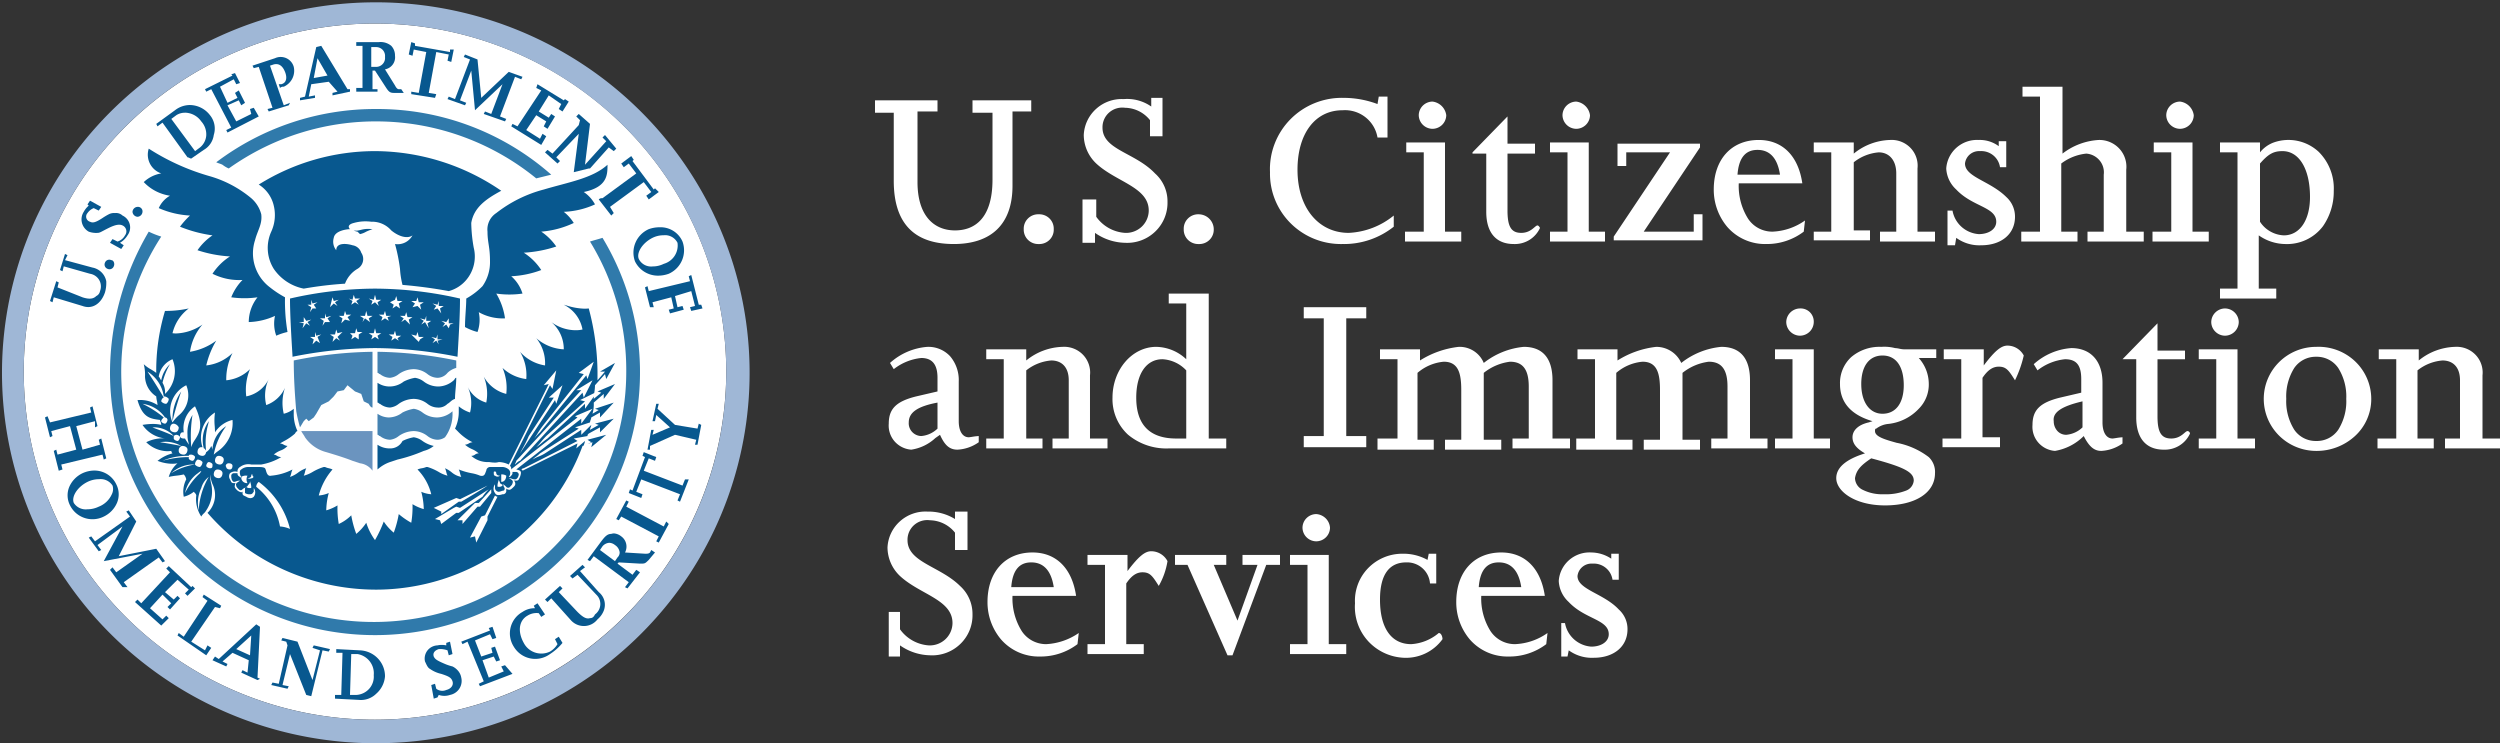
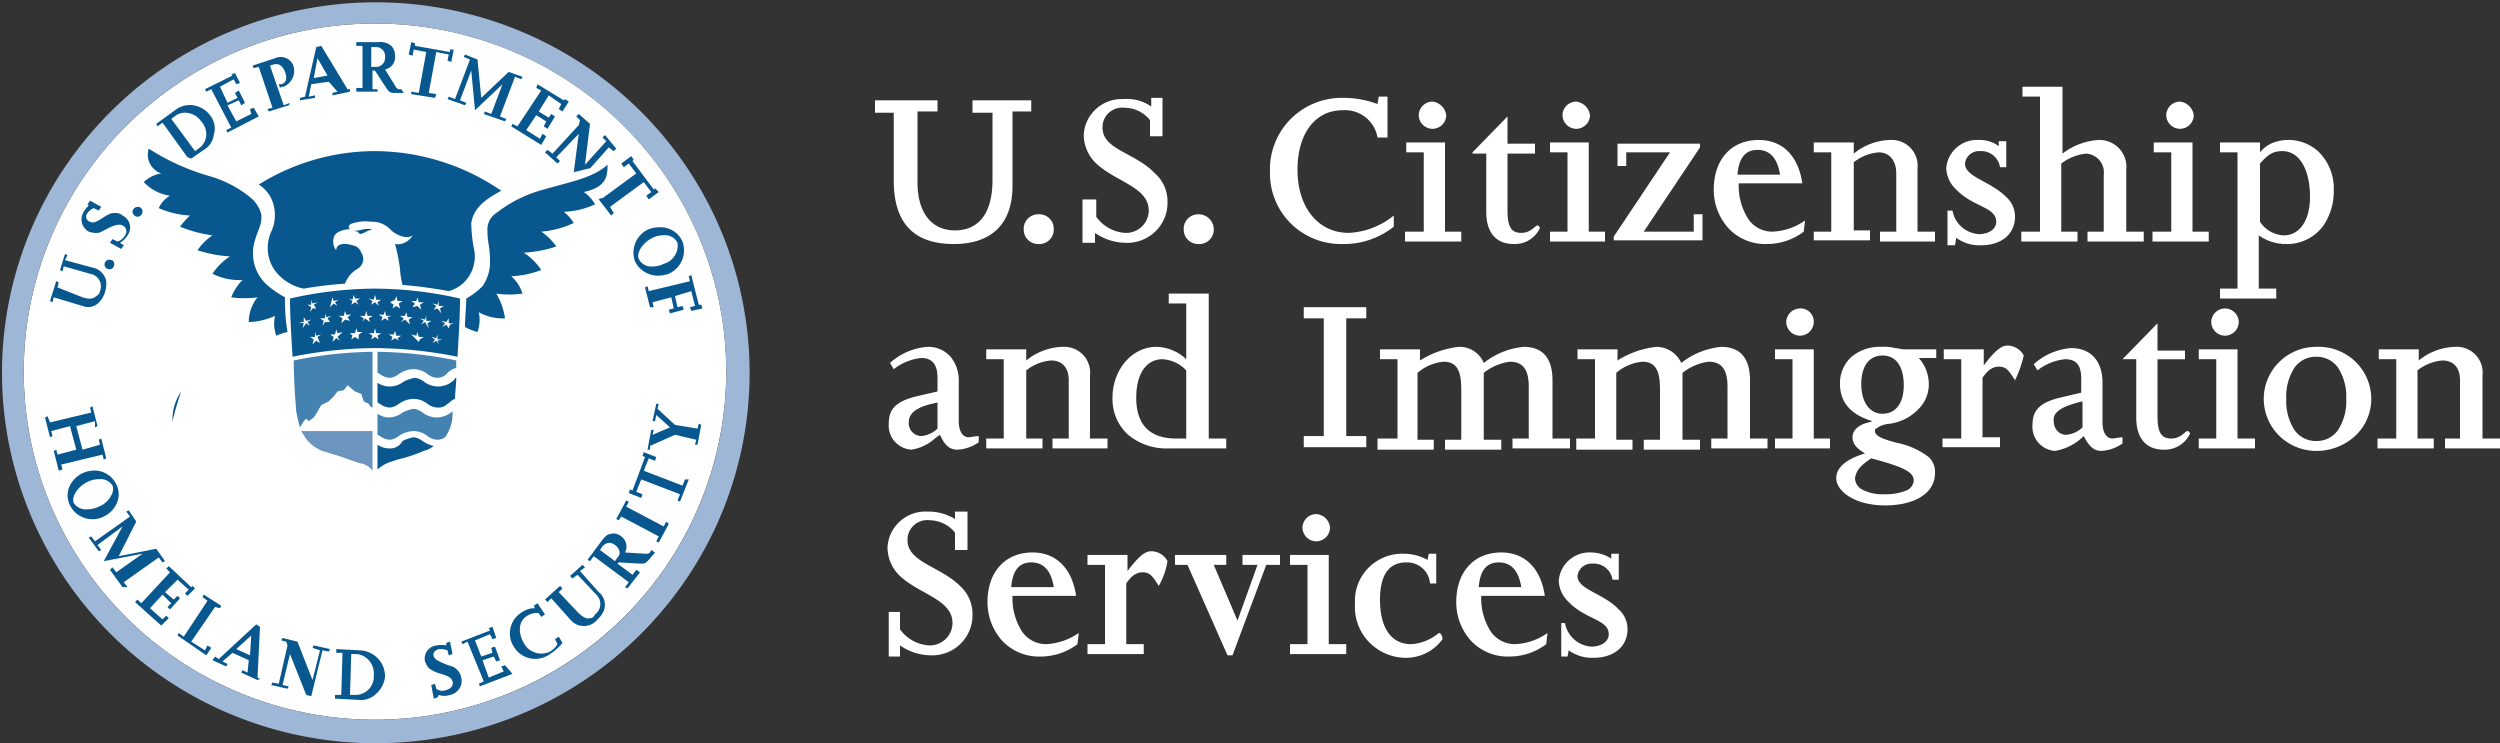
<svg xmlns="http://www.w3.org/2000/svg" width="185" height="55" fill="none">
  <rect width="100%" height="100%" fill="#333333" stroke="none" />
  <g clip-path="url(#a)">
    <path d="M64.75 7.425h4.625v.825h-1.48v5.225c0 2.475 1.203 3.575 2.775 3.575 1.48 0 2.775-.917 2.775-3.758v-4.95h-1.48v-.917h4.347v.825h-1.387v5.5c0 2.842-1.572 4.308-4.347 4.308-2.59 0-4.44-1.191-4.44-4.675V8.342H64.75v-.917zM77.977 16.958a1.05 1.05 0 0 1-.312.791 1.07 1.07 0 0 1-.798.31 1.078 1.078 0 0 1-.797-.31 1.058 1.058 0 0 1-.313-.79 1.051 1.051 0 0 1 .313-.791 1.07 1.07 0 0 1 .797-.31 1.077 1.077 0 0 1 .798.31 1.058 1.058 0 0 1 .312.79zM80.198 14.758h.925v1.284c.242.342.56.627.927.834.368.206.778.328 1.2.357a1.694 1.694 0 0 0 1.233-.454 1.666 1.666 0 0 0 .524-1.196c0-1.741-2.404-2.108-3.885-3.483a2.928 2.928 0 0 1-.924-2.108 2.768 2.768 0 0 1 .921-1.94 2.82 2.82 0 0 1 2.038-.719 3.11 3.11 0 0 1 2.035.55v-.641h.833v2.841H85.1V8.892a2.41 2.41 0 0 0-1.85-.917 1.475 1.475 0 0 0-1.174.352 1.448 1.448 0 0 0-.491 1.115c0 1.65 2.405 1.833 3.885 3.391a2.764 2.764 0 0 1 .925 2.108 2.94 2.94 0 0 1-.906 2.193 2.99 2.99 0 0 1-2.239.833 4.011 4.011 0 0 1-2.22-.734v.734h-.925v-3.209h.093zM89.817 16.958a1.05 1.05 0 0 1-.312.791 1.068 1.068 0 0 1-.797.31 1.078 1.078 0 0 1-.798-.31 1.058 1.058 0 0 1-.313-.79 1.051 1.051 0 0 1 .313-.791 1.07 1.07 0 0 1 .797-.31c.294.004.574.121.781.327.207.205.326.483.33.773zM70.855 33.275c-.577 0-.94-.308-1.295-1.1l-.34.238a3.35 3.35 0 0 1-1.787.862 1.813 1.813 0 0 1-1.238-.618 1.78 1.78 0 0 1-.427-1.307c0-1.1.555-1.65 2.034-2.017l1.573-.366v-1.009c0-.987-.393-1.466-1.203-1.466a3.945 3.945 0 0 0-2.034.825l-.278-.459a4.645 4.645 0 0 1 2.775-1.191 2.196 2.196 0 0 1 1.676.698c.439.523.666 1.189.636 1.868v2.934c0 .733.284 1.191.74 1.191.038 0 .141-.015.26-.034.159-.028.32-.047.48-.057v.458c-.46.329-1.006.52-1.572.55zm-1.48-3.483c-1.47.275-2.127.726-2.127 1.466a.936.936 0 0 0 .245.7.954.954 0 0 0 .68.309 1.97 1.97 0 0 0 1.202-.55v-1.925zM72.982 32.45h1.295v-5.867h-1.295v-.733h2.96v.825a4.436 4.436 0 0 1 2.683-1.008 1.937 1.937 0 0 1 1.514.583c.194.201.34.442.43.706.09.263.122.543.09.819v4.675h1.296v.733h-4.07v-.733h1.202v-4.308c0-1.009-.555-1.467-1.295-1.467a3.41 3.41 0 0 0-1.85.733v5.042h1.203v.733h-4.163v-.733zM90.742 33.183h-4.255a4.429 4.429 0 0 1-3.018-1.02 3.573 3.573 0 0 1-1.144-2.738c0-2.072 1.452-3.758 3.237-3.758.83.018 1.623.345 2.22.916v-4.125h-1.295v-.733h2.96V32.45h1.295v.733zm-4.717-6.6c-1.203 0-1.943 1.09-1.943 2.842 0 2.008.997 3.025 2.96 3.025h.74v-5.042a2.6 2.6 0 0 0-1.757-.825zM96.478 32.267h1.48v-8.709h-1.48v-.825h4.625v.825h-1.48v8.709h1.48v.825h-4.625v-.825zM102.12 32.45h1.295v-5.867h-1.295v-.733h2.96v.825a6.77 6.77 0 0 1 2.868-1.008 1.94 1.94 0 0 1 1.113.308c.331.213.588.521.737.883a5.64 5.64 0 0 1 2.96-1.191c1.387 0 2.127.825 2.127 2.475v4.308h1.295v.733h-4.255v-.733h1.203V28.6c0-1.283-.463-1.833-1.388-1.833a3.885 3.885 0 0 0-1.942.825v4.95h1.295v.733h-4.163v-.733h1.203v-3.667c0-1.192-.185-2.108-1.295-2.108a3.439 3.439 0 0 0-1.943.825v4.95h1.203v.733h-4.163v-.825h.185zM116.735 32.45h1.295v-5.867h-1.295v-.733h2.96v.825a6.77 6.77 0 0 1 2.868-1.008c.391 0 .774.112 1.103.324.328.211.588.513.747.867a5.64 5.64 0 0 1 2.96-1.191c1.387 0 2.127.825 2.127 2.475v4.308h1.295v.733h-4.162v-.733h1.202V28.6c0-1.283-.462-1.833-1.387-1.833a3.889 3.889 0 0 0-1.943.825v4.95h1.295v.733h-4.162v-.733h1.202v-3.667c0-1.192-.185-2.108-1.295-2.108a3.436 3.436 0 0 0-1.942.825v4.95h1.202v.733h-4.162v-.825h.092zM135.42 33.183h-4.07v-.733h1.295v-5.867h-1.295v-.733h2.868v6.6h1.202v.733zm-2.22-8.341a1.034 1.034 0 0 1-.715-.3 1.015 1.015 0 0 1-.302-.709c.003-.266.112-.52.302-.709.19-.188.446-.296.715-.299a.983.983 0 0 1 .734.281.975.975 0 0 1 .284.727 1.02 1.02 0 0 1-.302.71c-.19.188-.447.295-.716.299zM139.49 37.4c-2.228 0-3.607-1.047-3.607-2.017 0-.78.716-1.396 2.127-1.833-.64-.367-.925-.733-.925-1.192 0-.522.45-.934 1.203-1.1l.277-.091c-1.596-.466-2.405-1.392-2.405-2.75a2.609 2.609 0 0 1 .833-1.994c.617-.52 1.41-.79 2.22-.756.342-.025.685.006 1.017.091.109.006.218.021.324.046.106.025.215.04.324.046h2.405v.642h-1.295c.456.505.718 1.155.74 1.833a2.545 2.545 0 0 1-.74 1.925 3.621 3.621 0 0 1-2.22 1.117 1.76 1.76 0 0 0-.925.35c-.093 0-.093.091-.093.183 0 .417.74.626 1.602.868a5.674 5.674 0 0 1 2.376 1.057 1.51 1.51 0 0 1 .462 1.192c0 1.447-1.452 2.383-3.7 2.383zm-1.017-3.483c-.804.531-1.11.9-1.203 1.466a.987.987 0 0 0 .579.867 3.228 3.228 0 0 0 1.549.325 4.157 4.157 0 0 0 1.665-.275.87.87 0 0 0 .555-.733c0-.63-.706-1-3.145-1.65zm.832-7.609c-.985 0-1.572.789-1.572 2.109 0 1.336.617 2.2 1.572 2.2.985 0 1.573-.789 1.573-2.109 0-1.398-.574-2.2-1.573-2.2zM143.838 32.45h1.295v-5.867h-1.295v-.733h2.96v1.192c.832-1.1 1.295-1.467 1.757-1.467a1.368 1.368 0 0 1 1.203.733 8.475 8.475 0 0 1-.648 1.834c-.462-.734-.647-1.009-1.202-1.009-.463 0-.833.275-1.203.825v4.4H148v.734h-4.255v-.642h.093zM155.492 33.367c-.525 0-.901-.32-1.295-1.1a3.935 3.935 0 0 1-2.127 1.1 1.811 1.811 0 0 1-1.238-.619 1.77 1.77 0 0 1-.427-1.306c0-1.1.555-1.65 2.035-2.017l1.572-.367V28.05c0-1.028-.359-1.467-1.202-1.467a3.944 3.944 0 0 0-2.035.825l-.278-.458a4.65 4.65 0 0 1 2.775-1.192c1.448 0 2.313.96 2.313 2.567v2.933c0 .734.284 1.192.74 1.192.038 0 .141-.016.259-.034.159-.028.32-.048.481-.058v.459c-.46.328-1.006.52-1.573.55zm-1.387-3.667c-1.564.367-2.22.817-2.128 1.467-.005.264.09.52.265.72a.877.877 0 0 0 .66.288c.454-.04.879-.234 1.203-.55V29.7zM157.065 26.583l2.59-2.658v2.017h2.035v.641h-2.035V30.8c0 1.192.277 1.65 1.017 1.65.74 0 1.018-.55 1.203-.55a.199.199 0 0 1 .185.183 2.03 2.03 0 0 1-.787.89 2.057 2.057 0 0 1-1.156.302c-1.295 0-2.035-.825-2.035-2.383v-4.309h-1.017zM166.87 33.183h-4.162v-.733h1.295v-5.867h-1.295v-.733h2.867v6.6h1.295v.733zm-2.22-8.341a1.034 1.034 0 0 1-.715-.3 1.011 1.011 0 0 1-.302-.709 1.01 1.01 0 0 1 .302-.709c.19-.188.446-.296.715-.299.269.003.525.11.716.3.19.188.298.442.302.708a1.02 1.02 0 0 1-.302.71 1.038 1.038 0 0 1-.716.299zM171.403 33.367a3.905 3.905 0 0 1-2.748-1.128 3.834 3.834 0 0 1-1.137-2.722c0-1.021.409-2 1.137-2.723a3.905 3.905 0 0 1 2.748-1.127 3.927 3.927 0 0 1 2.865 1.063 3.838 3.838 0 0 1 1.205 2.787 3.707 3.707 0 0 1-1.203 2.75 4.187 4.187 0 0 1-2.867 1.1zm0-6.967a1.93 1.93 0 0 0-1.631.836 3.953 3.953 0 0 0-.589 2.28c-.04.802.166 1.597.59 2.28.179.264.422.479.707.625.285.146.602.219.923.212a1.912 1.912 0 0 0 1.63-.836c.424-.684.63-1.479.59-2.28a3.954 3.954 0 0 0-.591-2.281 1.904 1.904 0 0 0-.707-.624 1.932 1.932 0 0 0-.922-.212zM176.028 32.45h1.295v-5.867h-1.295v-.733h2.96v.825a4.434 4.434 0 0 1 2.682-1.008 1.935 1.935 0 0 1 1.514.583c.194.201.341.442.431.706.09.263.121.543.09.819v4.675H185v.733h-4.07v-.733h1.11v-4.308c0-1.009-.555-1.467-1.295-1.467a3.41 3.41 0 0 0-1.85.733v5.042h1.203v.733h-4.163v-.733h.093zM103.138 16.775a5.918 5.918 0 0 1-3.793 1.283 5.296 5.296 0 0 1-2.07-.374 5.259 5.259 0 0 1-1.757-1.15 5.203 5.203 0 0 1-1.16-1.74 5.165 5.165 0 0 1-.378-2.052 5.23 5.23 0 0 1 .35-2.12 5.268 5.268 0 0 1 1.172-1.806 5.325 5.325 0 0 1 1.803-1.193c.677-.27 1.403-.4 2.133-.381a7.12 7.12 0 0 1 2.497.458l.093-.55h.647v3.025h-.74a2.418 2.418 0 0 0-.9-1.506 2.456 2.456 0 0 0-1.69-.51c-2.035 0-3.33 1.741-3.33 4.4 0 2.841 1.573 4.674 3.793 4.674a5.68 5.68 0 0 0 3.33-1.283v.825zM108.133 17.875h-4.163v-.733h1.388v-5.867h-1.295v-.733h2.867v6.6h1.203v.733zm-2.128-8.342a1.034 1.034 0 0 1-.715-.299 1.015 1.015 0 0 1-.302-.709c.003-.266.112-.52.302-.71.19-.187.446-.295.715-.298a1.168 1.168 0 0 1 1.018 1.008 1.02 1.02 0 0 1-.302.71c-.19.187-.447.295-.716.298zM108.965 11.275l2.59-2.658v2.016h2.035v.734h-2.035v4.216c0 1.192.278 1.65 1.018 1.65s1.017-.55 1.202-.55c.093 0 .185.184.185.184a2.029 2.029 0 0 1-.787.89 2.055 2.055 0 0 1-1.155.301c-1.295 0-2.035-.825-2.035-2.383v-4.308h-1.018v-.092zM118.77 17.875h-4.07v-.733h1.295v-5.867H114.7v-.733h2.868v6.6h1.202v.733zm-2.127-8.342a1.037 1.037 0 0 1-.716-.299 1.02 1.02 0 0 1-.302-.709 1.02 1.02 0 0 1 .302-.71c.19-.187.447-.295.716-.298.258.033.497.15.681.332.184.183.302.42.336.676-.003.266-.112.52-.302.71-.19.187-.447.295-.715.298zM119.695 10.633h6.105v.275l-4.163 6.234h3.7v-1.284h.648v1.925h-6.568v-.275l4.163-6.233h-3.238v1.008h-.647v-1.65zM130.703 18.058a3.709 3.709 0 0 1-2.879-1.26 4.265 4.265 0 0 1-1.006-2.773c0-2.228 1.307-3.667 3.33-3.667 1.752 0 2.926 1.17 3.224 3.209h-4.704a4.548 4.548 0 0 0 .68 2.601c.195.301.464.548.782.718.318.17.674.258 1.035.256a4.46 4.46 0 0 0 2.405-.825l-.092.825a4.512 4.512 0 0 1-2.775.916zm-.648-6.966c-.9 0-1.387.6-1.48 1.833h3.145c-.185-1.216-.748-1.833-1.665-1.833zM134.218 17.142h1.295v-5.867h-1.295v-.733h2.96v.825a4.435 4.435 0 0 1 2.682-1.009 1.937 1.937 0 0 1 1.514.584 1.899 1.899 0 0 1 .521 1.525v4.675h1.295v.733h-4.07v-.733h1.203v-4.309c0-1.008-.555-1.558-1.295-1.558a3.409 3.409 0 0 0-1.85.733v5.042h1.202v.733h-4.162v-.641zM144.115 15.583h.37c.081.464.317.887.669 1.203.352.315.8.505 1.273.539.74 0 1.295-.367 1.295-.917 0-1.1-1.757-1.1-2.96-2.383a2.256 2.256 0 0 1-.74-1.558c.04-.595.315-1.15.765-1.545a2.296 2.296 0 0 1 1.64-.564 2.343 2.343 0 0 1 1.48.459v-.367h.555v1.925H148a1.39 1.39 0 0 0-.504-.883 1.412 1.412 0 0 0-.976-.309 1.05 1.05 0 0 0-.742.237c-.206.17-.339.415-.368.68 0 1.008 1.85 1.283 3.052 2.475a1.951 1.951 0 0 1 .648 1.467c0 1.283-1.018 2.108-2.498 2.108a2.903 2.903 0 0 1-1.85-.55l-.092.55h-.555v-2.567zM149.665 17.142h1.295V7.15h-1.295v-.733h2.96v4.95c.77-.6 1.706-.951 2.682-1.009a2.012 2.012 0 0 1 1.523.641 1.969 1.969 0 0 1 .512 1.56v4.583h1.295v.733h-4.162v-.733h1.202v-4.217a1.372 1.372 0 0 0-.309-1.055 1.406 1.406 0 0 0-.986-.503 3.69 3.69 0 0 0-1.849.733v5.042h1.202v.733h-4.162v-.733h.092zM163.448 17.875h-4.163v-.733h1.388v-5.867h-1.295v-.733h2.867v6.6h1.203v.733zm-2.128-8.342a1.034 1.034 0 0 1-.715-.299 1.015 1.015 0 0 1-.302-.709c.003-.266.112-.52.302-.71.19-.187.446-.295.715-.298a1.168 1.168 0 0 1 1.018 1.008 1.02 1.02 0 0 1-.302.71c-.19.187-.447.295-.716.298zM168.443 22.092h-4.163v-.734h1.295V11.275h-1.295v-.733h2.96v.733a2.337 2.337 0 0 1 1.018-.733 3.283 3.283 0 0 1 3.33.698 3.815 3.815 0 0 1 1.11 2.877 4.498 4.498 0 0 1-.798 2.623c-.324.43-.75.775-1.24 1.005a3.345 3.345 0 0 1-1.57.313 3.473 3.473 0 0 1-1.942-.641v3.941h1.295v.734zm.462-10.909c-.664 0-1.038.206-1.665.917v4.308c.19.295.449.541.755.716.306.176.65.276 1.003.293 1.18 0 1.942-1.116 1.942-2.842 0-2.06-.798-3.392-2.035-3.392zM65.767 45.283h.833v1.284a2.862 2.862 0 0 0 2.128 1.192 1.692 1.692 0 0 0 1.232-.455 1.666 1.666 0 0 0 .525-1.196c0-1.741-2.405-2.108-3.885-3.483a2.93 2.93 0 0 1-.925-2.108 2.77 2.77 0 0 1 .922-1.94 2.822 2.822 0 0 1 2.038-.719 3.756 3.756 0 0 1 2.035.55v-.55h.925V40.7h-.925v-1.283a2.43 2.43 0 0 0-1.85-.917 1.477 1.477 0 0 0-1.174.352 1.451 1.451 0 0 0-.49 1.115c0 1.65 2.404 1.925 3.884 3.391a2.786 2.786 0 0 1 .925 2.109 2.94 2.94 0 0 1-.906 2.192 2.991 2.991 0 0 1-2.239.833 4.012 4.012 0 0 1-2.22-.734v.825h-.832v-3.3zM76.96 48.583a3.711 3.711 0 0 1-2.879-1.26 4.264 4.264 0 0 1-1.006-2.773c0-2.227 1.307-3.667 3.33-3.667 1.752 0 2.927 1.17 3.225 3.209h-4.705c-.04.915.196 1.82.68 2.601.195.301.465.548.782.718.318.17.674.258 1.035.256a4.666 4.666 0 0 0 2.406-.825l-.093.825a4.51 4.51 0 0 1-2.775.916zm-.647-6.966c-.9 0-1.388.6-1.48 1.833h3.145c-.185-1.216-.749-1.833-1.665-1.833zM80.475 47.667h1.295V41.8h-1.295v-.733h2.96v1.191c.833-1.1 1.295-1.466 1.758-1.466a1.368 1.368 0 0 1 1.202.733 5.385 5.385 0 0 1-.647 1.833c-.463-.733-.648-1.008-1.203-1.008-.462 0-.832.275-1.202.825v4.492h1.295v.733h-4.163v-.733zM87.043 41.067h3.7v.733h-.925l1.757 4.125 1.48-4.125h-1.11v-.733h2.775v.733h-1.018l-2.497 6.692h-.37l-2.96-6.692h-.925v-.733h.093zM95.46 47.667h1.295V41.8H95.46v-.733h2.868v6.6h1.294v.733H95.46v-.733zM106.375 43.175h-.555a1.679 1.679 0 0 0-.562-1.13 1.711 1.711 0 0 0-1.196-.428c-1.202 0-1.942.825-1.942 2.75 0 2.108.832 3.3 2.312 3.3a3.478 3.478 0 0 0 2.035-.825c.185 0 .278.275.278.458-.324.448-.756.81-1.257 1.05a3.358 3.358 0 0 1-1.611.325 3.816 3.816 0 0 1-2.663-1.261 3.754 3.754 0 0 1-.944-2.772 3.46 3.46 0 0 1 .958-2.586 3.524 3.524 0 0 1 2.557-1.08 3.674 3.674 0 0 1 1.85.457l.092-.458h.555v2.2h.093zM111.648 48.583a3.709 3.709 0 0 1-2.879-1.26 4.26 4.26 0 0 1-1.006-2.773c0-2.227 1.307-3.667 3.33-3.667 1.751 0 2.926 1.17 3.224 3.209h-4.704a4.555 4.555 0 0 0 .679 2.601 2.16 2.16 0 0 0 1.818.974 4.46 4.46 0 0 0 2.405-.825l-.092.825a4.512 4.512 0 0 1-2.775.916zm-.74-6.966c-.901 0-1.388.6-1.48 1.833h3.145c-.185-1.216-.749-1.833-1.665-1.833zM115.44 46.108h.37c.081.464.317.887.669 1.203.352.315.8.505 1.274.539.74 0 1.295-.367 1.295-.917 0-1.1-1.758-1.1-2.96-2.383a2.248 2.248 0 0 1-.74-1.558c.039-.595.314-1.15.765-1.545a2.293 2.293 0 0 1 1.64-.564 2.714 2.714 0 0 1 1.48.459v-.367h.555V42.9h-.463a1.386 1.386 0 0 0-.504-.883 1.41 1.41 0 0 0-.976-.309 1.047 1.047 0 0 0-.741.237c-.207.17-.339.415-.369.68 0 1.008 1.943 1.283 3.053 2.475.206.185.37.412.482.664.112.253.168.527.165.803 0 1.283-1.017 2.108-2.497 2.108a2.901 2.901 0 0 1-1.85-.55l-.093.458h-.462v-2.475h-.093zM98.42 39.05c-.002.267-.11.522-.3.71-.191.189-.448.296-.718.298a1.031 1.031 0 0 1-.716-.298 1.013 1.013 0 0 1-.301-.71c.002-.267.11-.522.3-.71.191-.189.448-.296.718-.298.263.017.512.13.7.315.186.185.3.431.317.693zM27.75 53.258c-5.14 0-10.166-1.51-14.44-4.34a25.81 25.81 0 0 1-9.574-11.56 25.543 25.543 0 0 1-1.479-14.883A25.687 25.687 0 0 1 9.371 9.286a26.066 26.066 0 0 1 13.308-7.05 26.212 26.212 0 0 1 15.018 1.466 25.942 25.942 0 0 1 11.665 9.488 25.593 25.593 0 0 1 4.38 14.31 25.664 25.664 0 0 1-7.62 18.207 26.136 26.136 0 0 1-18.372 7.551z" fill="#fff" />
-     <path d="M44.585 17.6c-.278.092-.648.183-.925.275a18.188 18.188 0 0 1 2.683 9.625 18.381 18.381 0 0 1-1.972 8.29 18.558 18.558 0 0 1-5.508 6.537 18.772 18.772 0 0 1-7.878 3.403 18.848 18.848 0 0 1-8.581-.45 18.728 18.728 0 0 1-7.47-4.21 18.506 18.506 0 0 1-4.78-7.08 18.361 18.361 0 0 1 1.778-16.482 6.412 6.412 0 0 1-.925-.366A20.728 20.728 0 0 0 8.14 27.5a19.289 19.289 0 0 0 2.013 8.642 19.47 19.47 0 0 0 5.677 6.855 19.695 19.695 0 0 0 8.16 3.642c2.968.574 6.029.46 8.944-.331a19.665 19.665 0 0 0 7.864-4.235 19.434 19.434 0 0 0 5.145-7.256A19.273 19.273 0 0 0 44.586 17.6zM16.927 12.467a18.768 18.768 0 0 1 11.504-3.474A18.749 18.749 0 0 1 39.682 13.2l1.11-.275a19.467 19.467 0 0 0-12.95-4.858 19.53 19.53 0 0 0-11.84 3.941c.185.092.278.092.463.184.141.111.297.204.462.275z" fill="#307AAB" />
    <path d="M27.75 55a27.804 27.804 0 0 1-18.54-7.12A27.327 27.327 0 0 1 .28 30.275 27.234 27.234 0 0 1 5.57 11.282 27.691 27.691 0 0 1 22.35.712a27.877 27.877 0 0 1 19.6 3.313 27.456 27.456 0 0 1 12.294 15.487 27.187 27.187 0 0 1-1.363 19.657 27.553 27.553 0 0 1-14.317 13.674A27.876 27.876 0 0 1 27.75 55zm0-53.258a26.16 26.16 0 0 0-14.44 4.34 25.81 25.81 0 0 0-9.574 11.56 25.543 25.543 0 0 0-1.479 14.883 25.688 25.688 0 0 0 7.114 13.189 26.067 26.067 0 0 0 13.308 7.05 26.212 26.212 0 0 0 15.018-1.466 25.944 25.944 0 0 0 11.665-9.487 25.594 25.594 0 0 0 4.38-14.311 25.67 25.67 0 0 0-7.621-18.205 26.142 26.142 0 0 0-18.37-7.553z" fill="#9FB7D6" />
    <path d="M27.565 31.9h-5.273c.093.183.185.275.278.458.374.542.932.933 1.572 1.1.925.275 1.48.459 1.943.642l.555.183a1.341 1.341 0 0 1 .925.55V31.9z" fill="#6B94BF" />
    <path d="m27.288 29.883-.37-.183-.185-.55-.463-.183-.555-.459-.277.367-.463.092-.277.366-.37.367-.555.275-.37.642-.185.275-.37.275-.185-.184-.186.184-.277.458a11.9 11.9 0 0 1-.277-1.192c-.093-1.1-.185-2.383-.185-3.758 1.917-.4 3.868-.614 5.827-.642v4.125c-.093 0-.185-.091-.277-.275zM33.115 27.592c.181-.175.404-.301.648-.367v-.55a30.661 30.661 0 0 0-5.828-.642v1.559c.093 0 .093.091.185.091.21.17.47.267.74.275.238-.027.463-.122.648-.275.324-.23.71-.357 1.11-.366.37.008.728.136 1.017.366.21.17.47.267.74.275a.966.966 0 0 0 .74-.366zM27.935 30.617v1.558c.093 0 .093.092.185.092.21.17.47.266.74.275.238-.027.463-.123.648-.275.324-.23.71-.358 1.11-.367.37.008.728.137 1.017.367.21.17.47.266.74.275a.997.997 0 0 0 .555-.184 2.89 2.89 0 0 0 .555-1.833v-.092a1.776 1.776 0 0 1-1.11.459 1.768 1.768 0 0 1-1.11-.367 1.388 1.388 0 0 0-.647-.275c-.29.05-.57.143-.833.275-.29.23-.647.359-1.017.367a1.5 1.5 0 0 1-.833-.275z" fill="#4482B2" />
    <path d="M26.177 17.05c.086.05.18.08.278.092l.093.091.092.092c.163-.036.32-.098.462-.183.151-.07.305-.131.463-.184-.832-.091-.925.184-1.388.092zM12.765 31.167c.178-.744.394-1.478.647-2.2a3.63 3.63 0 0 0-.647 2.2zM21.09 22a7.719 7.719 0 0 1-1.11-.733 3.166 3.166 0 0 1-1.113-1.567 3.139 3.139 0 0 1 .003-1.917c.185-.733.555-1.191.463-1.925a2.36 2.36 0 0 0-.74-1.191 8.432 8.432 0 0 0-3.145-1.65A16.863 16.863 0 0 1 11.008 11c-.118.365-.087.76.085 1.103.173.343.475.605.84.73a2.46 2.46 0 0 0-1.295.642 3.34 3.34 0 0 0 1.942 1.008c-.37.208-.662.53-.832.917.73.322 1.514.509 2.312.55-.272.252-.52.528-.74.825.77.315 1.58.53 2.405.642a4.199 4.199 0 0 0-1.11 1.1 9.327 9.327 0 0 0 2.405.458c-.519.331-.96.769-1.295 1.283a4.389 4.389 0 0 0 2.22.459A3.845 3.845 0 0 0 17.113 22a6.863 6.863 0 0 0 1.942 0 2.962 2.962 0 0 0-.647 1.833 5.008 5.008 0 0 0 1.942-.458 2.65 2.65 0 0 0 .093 1.467c.267-.12.546-.212.832-.275A13.818 13.818 0 0 1 21.09 22zM44.955 12.192c-1.11 1.008-2.867 1.283-4.717 1.833a9.699 9.699 0 0 0-3.515 1.742 1.45 1.45 0 0 0-.648 1.375c0 .825.185 1.1.185 2.2a3.087 3.087 0 0 1-.555 1.833c-.354.362-.759.67-1.202.917 0 .641-.093 1.375-.093 2.108.291.161.602.285.925.367.169-.471.2-.98.093-1.467.59.333 1.264.492 1.942.458a4.86 4.86 0 0 0-.647-1.833 6.855 6.855 0 0 0 1.942 0 2.81 2.81 0 0 0-.832-1.283 7.273 7.273 0 0 0 2.22-.459 4.304 4.304 0 0 0-1.295-1.283 9.328 9.328 0 0 0 2.405-.458 4.2 4.2 0 0 0-1.11-1.1 6.927 6.927 0 0 0 2.405-.642 3.175 3.175 0 0 0-.74-.825c.8-.03 1.585-.217 2.312-.55a2.61 2.61 0 0 0-.832-.917c1.757-.366 1.757-1.283 1.757-2.016z" fill="#08588F" />
    <path d="M37.093 14.117a16.586 16.586 0 0 0-9.343-2.934 16.241 16.241 0 0 0-8.602 2.475 2.5 2.5 0 0 1 1.11 1.559 2.941 2.941 0 0 1-.185 1.925 2.915 2.915 0 0 0 .184 2.75 3.504 3.504 0 0 0 2.22 1.466 27.82 27.82 0 0 1 3.053-.366c.172-.461.498-.85.925-1.1a.844.844 0 0 0 .4-.536.83.83 0 0 0-.122-.656.803.803 0 0 0-.648-.55c-.277-.092-1.203-.275-1.203.367a.998.998 0 0 1-.184-.917c.092-.55 1.017-.642 1.202-.642-.185-.183-.092-.366.277-.458.421-.119.862-.15 1.296-.092a1.879 1.879 0 0 1 1.48.642c.555.458 1.202.642 1.572.367a1.252 1.252 0 0 1-1.295.642c.168.6.291 1.214.37 1.833.023.402.085.8.185 1.191 1.148.096 2.29.249 3.423.459a2.576 2.576 0 0 0 1.294-.825 2.683 2.683 0 0 0 .555-2.384 11.182 11.182 0 0 1-.184-1.833c.184-1.1 1.017-1.742 2.22-2.383zM33.115 29.883c.185-.091.278-.275.555-.366 0-.459.093-1.009.093-1.559-.093 0-.093.092-.185.184a1.775 1.775 0 0 1-1.11.458 1.768 1.768 0 0 1-1.11-.367 1.388 1.388 0 0 0-.648-.275c-.29.05-.57.143-.832.275-.29.23-.647.36-1.018.367a1.572 1.572 0 0 1-.925-.275v1.467c.093 0 .093.091.185.091.21.17.47.267.74.275.238-.027.463-.122.648-.275.324-.23.71-.357 1.11-.366.37.008.728.136 1.017.366.21.17.47.267.74.275a.917.917 0 0 0 .74-.275zM28.86 33.183a1.572 1.572 0 0 1-.925-.275v1.834c.267-.244.582-.431.925-.55l.555-.184a11.592 11.592 0 0 0 1.943-.641c.27-.066.524-.191.74-.367-.3-.066-.583-.19-.833-.367a1.388 1.388 0 0 0-.647-.275c-.29.05-.57.143-.833.275a1.012 1.012 0 0 1-.925.55z" fill="#08588F" />
    <path d="M21.645 26.4v-.07c-.093-1.508-.185-3.065-.185-4.238a28.585 28.585 0 0 1 6.29-.734c2.118.011 4.227.257 6.29.734 0 1.202-.081 2.566-.167 4.016l-.018.292a31.87 31.87 0 0 0-6.105-.642 31.789 31.789 0 0 0-6.105.642zm10.637-1.192.186.275-.093-.275.37-.091h-.37v-.367l-.093.275-.37-.092.278.184-.185.275.277-.184zm-9.342-.275.277.184-.092.366.277-.275.278.184-.185-.459.277-.183-.37.092-.092-.275v.366h-.37zm7.77.092.277.275.093-.183.278-.184h-.37l-.093-.366-.093.275-.37-.092.278.275zm-6.29-.275.277.183-.092.367.277-.275.278.183-.185-.275.37-.366-.37.091-.093-.275-.092.367h-.37zm4.81.275.277.183-.092-.183.277-.183h-.37l-.092-.367-.093.275h-.37l.278.183-.093.275.278-.183zm-1.48-.092.277.184-.092-.275.277-.184h-.37l-.092-.366-.093.366h-.37l.278.184-.093.275.278-.184zm-1.48 0 .277.184v-.367l.278-.183h-.37l-.092-.275-.093.366h-.37l.185.184-.093.275.278-.184zm6.753-.916.184.275.093-.275.278-.092h-.37v-.367l-.185.275-.37-.091.277.183-.185.275.278-.183zm-1.573-.184.277.459-.092-.367.277-.183h-.37v-.367l-.092.275-.37-.092.278.184-.186.275.278-.184zm-9.342 0 .37.092-.093.367.277-.367.278.183-.185-.275.277-.183-.37.092-.184-.275v.366h-.37zm1.572-.275.277.184-.092.366.185-.275h.37l-.185-.275.277-.183-.37.092-.092-.275v.366h-.37zm6.29.092.37.367-.093-.367.278-.183h-.37l-.093-.367-.092.275h-.37l.277.183-.184.275.277-.183zm-4.902-.275.277.183-.092.367.277-.275.37.092-.185-.275.277-.184h-.37l-.092-.275-.093.367h-.37zm1.942.183.37.275-.092-.275.277-.183h-.37l-.093-.367-.092.367h-.37l.277.183-.092.275.185-.275zm1.48 0 .277.184-.092-.275.277-.092h-.37l-.092-.367-.092.275h-.37l.277.184-.093.275.278-.184zm3.885-.733.278.367-.093-.367.277-.183h-.37v-.367l-.092.275-.37-.092.277.184-.184.275.277-.092zm-9.62-.275.277.183-.092.367.185-.275h.277l-.184-.275.277-.183-.37.091-.093-.275v.367h-.277zm8.14.092.277.275-.092-.367.278-.183h-.37L30.895 22l-.093.275h-.37l.278.183-.185.275.37-.091zm-1.572 0 .277.183-.093-.367.278-.183h-.37l-.092-.367-.093.275-.37.184.277.183-.092.275.277-.183zm-4.81-.275-.093.366.277-.275.278.184-.185-.275.277-.184-.37.092-.092-.275-.093.367zm3.237 0 .277.275-.092-.275.277-.184h-.37l-.092-.366-.093.366-.37-.091.278.183-.093.275.278-.183zm-1.48 0 .277.183-.184-.275.277-.183h-.37l-.093-.275-.092.366-.277-.091.277.183-.093.275.278-.183zM48.712 20.399a1.903 1.903 0 0 1-1.016-.28 1.879 1.879 0 0 1-.706-.777 1.887 1.887 0 0 1 .037-1.39c.189-.442.539-.797.98-.994.256-.092.526-.14.798-.14a1.78 1.78 0 0 1 1.016.266c.304.189.542.465.684.791.165.451.152.948-.037 1.39a1.91 1.91 0 0 1-.98.993c-.249.091-.511.139-.776.14zm.388-2.99c-.283 0-.562.066-.815.191-.73.367-1.202 1.09-1.017 1.558.092.188.242.342.427.442.185.1.397.14.607.116.283 0 .562-.066.816-.192.33-.094.616-.303.803-.59a1.4 1.4 0 0 0 .214-.968 1.025 1.025 0 0 0-1.035-.556zM48.1 22.733l-.37-1.466.185-.092.093.367 3.052-.734-.093-.366.186-.092.555 2.2h.184l.093.275-.832.183-.093-.275.37-.091-.277-1.1-1.203.366.185.825.37-.091.092.275-1.017.275-.093-.275.37-.092-.184-.825-1.388.367.093.366H48.1zM4.995 18.883l-.185.367 2.035.55c.252.048.484.17.665.35.182.18.304.409.353.658.015.279-.017.557-.093.825-.277.825-.925 1.284-1.665 1.009L3.978 22l-.093.367-.185-.092.463-1.467.185.092-.093.367 1.85.733c.555.183.833.092 1.018-.092a.496.496 0 0 0 .277-.366.941.941 0 0 0-.346-1.127.963.963 0 0 0-.394-.157l-1.942-.55-.093.367-.185-.092.37-1.191.185.091zM8.418 19.708a.334.334 0 0 1-.328.217.341.341 0 0 1-.135-.033.339.339 0 0 1-.218-.325.332.332 0 0 1 .033-.134.334.334 0 0 1 .19-.192.34.34 0 0 1 .273.009c.185 0 .277.275.185.458zM9.157 18.15l-.185.275-.832-.458.185-.275.37.183a.945.945 0 0 0 .555-.458.478.478 0 0 0-.185-.734c-.185-.091-.463-.091-1.018.184-.555.275-.647.366-.832.366-.22.015-.44-.016-.648-.091a1.046 1.046 0 0 1-.503-.655 1.031 1.031 0 0 1 .133-.812c.094-.174.22-.33.37-.458l-.092-.092.185-.275.832.458-.185.275-.37-.183a1 1 0 0 0-.462.367.393.393 0 0 0 .185.641c.185.092.37.092.925-.275.149-.1.303-.192.462-.275a.839.839 0 0 1 .463-.091.685.685 0 0 1 .555.183.984.984 0 0 1 .536.646.968.968 0 0 1-.166.82 1.566 1.566 0 0 1-.555.55l.277.184zM10.545 15.675a.393.393 0 0 1-.37.367.4.4 0 0 1-.37-.367.393.393 0 0 1 .37-.367.341.341 0 0 1 .352.221.332.332 0 0 1 .018.146zM19.148 8.617l-2.313 1.191-.092-.183.37-.183-1.48-2.842-.37.183-.093-.183 2.035-1.008-.092-.092.277-.092.37.734-.277.091-.185-.366-1.018.55.555 1.191.74-.366-.185-.367.278-.183.462.916-.277.184-.185-.367-.833.367.648 1.191 1.11-.55-.093-.366.278-.092.37.642zM21.368 7.792l-1.48.458-.093-.183.37-.092-1.017-3.025-.37.092-.093-.184 1.665-.55a1.007 1.007 0 0 1 1.188.262c.094.11.162.24.2.38.066.292.028.597-.106.864-.135.267-.36.48-.634.603a.343.343 0 0 0-.278.091l-.092-.275h.185c.37-.091.462-.458.277-.916-.185-.459-.462-.642-.832-.55l-.278.091 1.018 2.934.462-.184-.092.184zM22.2 7.425v-.183l.37-.092.833-3.667.37-.091L25.715 6.6h.185v.183l-1.295.275v-.183l.37-.092-.647-.733-1.295.183-.185.917.462-.092v.184l-1.11.183zm1.295-3.117-.277 1.467 1.017-.183-.74-1.284zM29.878 6.875h-.74c-.278 0-.376-.1-.556-.367l-.832-1.283h-.185V6.6h.37v.183h-1.572v-.275h.462V3.392h-.462v-.275h1.665a1.243 1.243 0 0 1 .925.275c.185.199.285.462.277.733a.899.899 0 0 1-.167.65.914.914 0 0 1-.573.358l.74 1.192c.093.183.185.275.278.275h.185l.185.275zm-2.405-3.392V4.95h.37a.666.666 0 0 0 .622-.462.65.65 0 0 0 .025-.271.65.65 0 0 0-.38-.673.666.666 0 0 0-.267-.06h-.37zM32.19 7.242l-1.757-.275v-.184l.555.092.555-3.025-.925-.183-.093.458-.277-.092.185-.916.277.091v.184l2.59.458v-.183h.278l-.185.916-.278-.091.093-.459-.925-.183-.555 3.025.555.092-.093.275zM37.37 8.983l-1.572-.55.092-.183.462.183.833-2.2-2.035 1.925-.277-2.933-.833 2.2.462.183-.092.184-1.295-.459.093-.183.462.183L34.78 4.4l-.462-.183.092-.184.925.367.277 2.842 2.035-1.925 1.018.366-.093.184-.462-.184L37 8.617l.462.183-.092.183zM40.053 10.725l-2.22-1.375.092-.183.37.183 1.758-2.658-.37-.184.092-.275 1.943 1.192.092-.092.277.184-.462.733-.278-.183.185-.367-.924-.642-.74 1.192.74.458.184-.275.278.184-.555.916-.278-.183.185-.367-.74-.458-.74 1.1 1.018.642.185-.367.277.183-.37.642zM14.152 11.733a.333.333 0 0 1-.138-.046.332.332 0 0 0-.139-.045l-1.85-2.567-.37.275-.092-.183 1.387-1.009a1.801 1.801 0 0 1 1.11-.386 1.902 1.902 0 0 1 1.48.753 1.558 1.558 0 0 1 .278 1.467 1.492 1.492 0 0 1-.74 1.1l-.925.641zm-.462-3.391a1.16 1.16 0 0 0-.643.183l-.37.275 1.758 2.383.37-.275a1.267 1.267 0 0 0 .457-.872 1.423 1.423 0 0 0-.37-1.053 1.5 1.5 0 0 0-1.207-.645l.005.004zM44.77 9.992l-.185.183.278.275-1.573 1.742.37-3.025-.832-.734-.185.184.277.275-.092.366-1.943 2.109-.37-.275-.185.183.925.825.185-.183-.277-.275L42.828 9.9l-.37 2.842 1.11-.275h.092l1.388-1.559.37.275.185-.183-.833-1.008zM48.47 13.933l-.092.092-1.573-2.108.093-.092-.185-.275-.74.55.185.275.37-.275.555.733-2.498 1.834h-.092a.324.324 0 0 0-.185.091l.925 1.192.185-.183-.278-.459 2.498-1.833.555.733-.37.275.185.275.74-.55-.278-.275zM32.375 51.608l-.277.092-.185-1.008.277-.092.093.367a.727.727 0 0 0 .74.091c.37-.091.555-.366.462-.641-.092-.275-.277-.367-.832-.55a2.329 2.329 0 0 1-.833-.367c-.185-.092-.277-.367-.37-.55a.972.972 0 0 1 .51-1.083.998.998 0 0 1 .415-.109c.213-.046.434-.046.648 0v-.183l.277-.092.185.917-.277.092-.093-.367a1.587 1.587 0 0 0-.647-.092c-.278.092-.463.275-.37.55.092.184.185.275.832.55.18.076.365.137.555.184.14.068.265.161.37.275.146.151.243.343.278.55a1.05 1.05 0 0 1-.44 1.12c-.118.08-.252.135-.393.163-.27.092-.563.092-.832 0l-.093.183zM37.925 49.867l-2.405.916-.092-.183.37-.183-1.203-2.934-.37.184-.092-.184 2.127-.825-.092-.183.277-.092.278.825-.278.092-.185-.367-1.11.459.463 1.191.832-.275-.092-.366.277-.092.37 1.008-.277.092-.185-.367-.833.275.463 1.284 1.11-.459-.185-.366.277-.092.555.642zM41.625 47.575c-.263.321-.575.6-.925.825a1.845 1.845 0 0 1-2.682-.55 1.817 1.817 0 0 1 .647-2.567c.272-.186.595-.282.925-.275l-.092-.183.277-.183.555.825-.277.183-.185-.275a1.252 1.252 0 0 0-.833.183c-.647.367-.74 1.192-.277 2.017.174.338.475.594.839.714.363.12.76.094 1.103-.072.228-.135.42-.324.555-.55l-.185-.367.278-.183.277.458zM43.29 41.983l-.37.275 1.388 1.559a1.197 1.197 0 0 1 .37 1.375c-.1.248-.258.468-.463.641a1.272 1.272 0 0 1-.95.492 1.286 1.286 0 0 1-.992-.4l-1.48-1.65-.278.275-.185-.183 1.11-1.009.185.184-.277.275 1.387 1.466c.37.367.648.55.925.459.185 0 .278-.092.37-.275a.961.961 0 0 0 .392-.712.95.95 0 0 0-.3-.755l-1.387-1.467-.37.275-.185-.183.925-.825.185.183zM49.487 38.775l-.74 1.375-.184-.092.184-.366-2.775-1.467-.184.275-.185-.092.74-1.375.184.092-.184.367 2.774 1.466.186-.366.184.183zM50.968 35.475l-.648 1.65-.185-.092.185-.458-2.867-1.1-.37.917.462.183-.092.275-.925-.367.092-.275.185.092.925-2.475-.185-.092.093-.275.925.367-.093.275-.462-.183-.37.916 2.867 1.1.185-.458h.278zM51.892 31.442l-.277 1.466h-.185l.093-.366-1.573-.367L48.1 33v.275h-.185l.278-1.467h.184l-.092.367 1.295-.55-1.017-.917-.093.459h-.185l.278-1.284h.184l-.092.367 1.295 1.192 1.665.275.093-.367.184.092zM46.435 43.542l-.185-.092.278-.367-2.59-1.924-.278.367-.185-.092 1.018-1.376c.283-.372.462-.55.74-.55a.652.652 0 0 1 .207-.035.978.978 0 0 1 .533.219.93.93 0 0 1 .278 1.192l1.48.091c.184 0 .277 0 .37-.092l.092-.183.277.183-.462.55c-.278.275-.278.275-.648.275l-1.572-.091-.093.091 1.11.825.278-.366.277.183-.925 1.192zm-1.349-3.375a.726.726 0 0 0-.502.259l-.185.275 1.11.825.185-.275a.494.494 0 0 0 .16-.39.758.758 0 0 0-.344-.527.712.712 0 0 0-.424-.167zM4.348 34.833l-.37-1.466.185-.092.092.367 1.388-.367-.463-1.742-1.387.367.092.367-.185.091-.37-1.466.185-.092.185.458 3.053-.733-.093-.367.185-.091.37 1.466-.185.092v-.458l-1.387.366.462 1.742 1.295-.367-.092-.366.185-.092.37 1.467-.185.091-.093-.366-3.052.733.092.367-.277.091zM6.841 38.423c-.345 0-.683-.096-.976-.277a1.84 1.84 0 0 1-.681-.746 1.623 1.623 0 0 1-.061-1.363c.192-.448.543-.81.986-1.02a2.13 2.13 0 0 1 .874-.197c.34 0 .674.096.962.277.287.18.517.44.661.745a1.623 1.623 0 0 1 .055 1.36c-.19.448-.539.812-.98 1.023-.26.13-.548.199-.84.198zm.478-2.962a1.91 1.91 0 0 0-.84.197c-.735.362-1.21 1.087-1.018 1.559a1.05 1.05 0 0 0 1.008.47c.292 0 .58-.067.842-.195a1.75 1.75 0 0 0 .956-.899.864.864 0 0 0 .062-.66 1.048 1.048 0 0 0-1.01-.472zM9.065 43.45l-.925-1.283.185-.184.278.367 1.942-1.375-2.867.55 1.387-2.567-1.85 1.375.278.367-.185.092-.74-1.009.185-.091.277.366 2.59-1.833-.277-.367.185-.091.555.825-1.295 2.566 2.775-.55.647.917-.185.092-.277-.367-2.59 1.833.277.367h-.37zM11.932 46.292 9.99 44.55l.185-.183.277.275 2.128-2.292-.277-.275.184-.183 1.665 1.558.093-.092.185.184-.555.55-.185-.184.277-.275-.832-.733-.925.917.647.55.278-.275.185.183-.74.825-.185-.183.277-.275-.647-.642-.925 1.008.925.825.277-.275.186.184-.556.55zM15.262 48.492l-2.127-1.467.092-.183.37.275 1.758-2.659-.37-.275.093-.183 1.294.825-.092.183-.37-.091-1.758 2.566 1.018.642.185-.367.277.184-.37.55zM19.055 50.325l-1.202-.55.092-.183.37.183.093-.917-1.203-.55-.74.642.37.183-.092.184-1.018-.459.185-.275.278.184 2.775-2.567.277.183-.185 3.759.185.091-.185.092zm-.462-3.3-1.11 1.008 1.017.459.093-1.467zM23.032 51.517l-.37-.092L21.46 48.4l-.555 2.292.462.091-.092.184-1.202-.275.092-.184.463.092.647-2.842-.092-.275-.37-.091.092-.184 1.11.275 1.11 2.842.555-2.2-.555-.183.093-.184 1.202.275-.093.184-.462-.092-.832 3.392zM26.547 51.792 24.79 51.7v-.275h.463l.092-3.117h-.462v-.275l1.757.092c.5.022.972.234 1.316.593.345.359.537.836.534 1.332a1.9 1.9 0 0 1-.647 1.283 1.613 1.613 0 0 1-1.296.459zm-.555-3.392-.092 3.025h.463a1.377 1.377 0 0 0 .961-.46 1.352 1.352 0 0 0 .333-1.007 1.432 1.432 0 0 0-.292-1.013 1.457 1.457 0 0 0-.91-.545h-.462z" fill="#08588F" />
-     <path d="M27.75 43.633a16.58 16.58 0 0 1-6.82-1.507 16.441 16.441 0 0 1-5.575-4.176l.092-.092a1.838 1.838 0 0 0 .262-2.07 3.759 3.759 0 0 1-.169-.68c.006.203.029.405.067.604a2.516 2.516 0 0 1-.345 2.055.903.903 0 0 1-.184.23.908.908 0 0 0-.185.228 2.34 2.34 0 0 1-.37-1.558c0-.092-.093-.184-.185-.275-.216.175-.47.3-.74.366a1.977 1.977 0 0 1 .184-1.283.699.699 0 0 0-.184-.367 4.687 4.687 0 0 1-.556.092c-.186.02-.371.05-.554.092.113-.391.338-.741.647-1.009a2.017 2.017 0 0 1-.389.036 3.047 3.047 0 0 1-1.091-.219l.093-.062c.302-.23.648-.395 1.017-.488a.285.285 0 0 1-.088-.183 2.219 2.219 0 0 1-.309.023 2.323 2.323 0 0 1-1.546-.665c.457-.23.97-.325 1.48-.275a2.301 2.301 0 0 1-1.757-1.008 4.75 4.75 0 0 1 .763-.07c.21-.001.42.022.624.07a.6.6 0 0 0-.058-.247.33.33 0 0 1-.034-.12c-.72-.092-1.288-.16-1.665-1.467a2.356 2.356 0 0 1 1.48.367 1.8 1.8 0 0 0-.046-.32 1.8 1.8 0 0 1-.046-.322 1.807 1.807 0 0 1-.832-1.467 3.095 3.095 0 0 0-.094-.916c.154.145.326.27.512.372.143.083.28.173.414.27-.019-1.552.2-3.097.647-4.584h.008a7.869 7.869 0 0 0 1.75-.183 3.224 3.224 0 0 0-1.203 1.833c.087.012.175.018.263.018a3.65 3.65 0 0 0 1.957-.66 3.938 3.938 0 0 0-.925 2.017 4.47 4.47 0 0 0 1.943-.825 6.36 6.36 0 0 0-.74 1.834 3.3 3.3 0 0 0 1.942-.917 4.277 4.277 0 0 0-.462 2.017 2.864 2.864 0 0 0 1.757-.825 3.979 3.979 0 0 0-.277 2.016c.359-.07.696-.223.985-.446.29-.223.522-.51.68-.837a2.89 2.89 0 0 0-.186 1.925 2.388 2.388 0 0 0 1.388-1.283 3.506 3.506 0 0 0-.093 1.925c.273-.063.527-.189.74-.367v.367c-.006.443.089.882.278 1.283-.092 0-.185.177-.185.183a4.003 4.003 0 0 1-.832.57 7.288 7.288 0 0 0-.278.163c.098.01.193.04.277.091.085.051.18.083.278.092-.14.154-.316.27-.512.338a1.79 1.79 0 0 0-.506.303.43.43 0 0 1 .219.078c.1.067.216.104.337.106-.455.274-.957.46-1.48.55h-.74a1.017 1.017 0 0 0-.833.184.368.368 0 0 0-.185.367.4.4 0 0 0-.18-.038.6.6 0 0 0-.375.13.414.414 0 0 0 0 .458l.044.092c.055.122.083.183.235.183h.173a.093.093 0 0 0-.058.03.091.091 0 0 0-.023.062.295.295 0 0 1-.01.066c-.018.075-.038.16.102.3a.634.634 0 0 0 .37.22.127.127 0 0 0 .093-.036l.04-.04c-.04.045-.04.062-.04.13 0 .15.062.177.185.232l.093.043c.087.064.192.1.301.106a.357.357 0 0 0 .253-.105.528.528 0 0 0 0-.641v.275a.58.58 0 0 0-.06.071.219.219 0 0 1-.218.112.56.56 0 0 1-.37-.092v-.275c0-.091 0-.091.093-.183a.484.484 0 0 1-.14.092.484.484 0 0 0-.139.091.173.173 0 0 1-.216.051.174.174 0 0 1-.061-.05c-.093-.092-.185-.184-.185-.276-.068-.134.06-.218.174-.291a.68.68 0 0 0 .104-.075h-.011a.623.623 0 0 0-.271.051.42.42 0 0 1-.18.04c-.185-.091-.185-.366-.185-.458a.196.196 0 0 1 .184-.183h.278c0 .091 0 .183.185.275a.27.27 0 0 0 .092.066.605.605 0 0 1 0-.066.547.547 0 0 1-.101-.394.195.195 0 0 1 .101-.155.805.805 0 0 1 .555-.184h.74c.093 0 .37 0 .463.092a.468.468 0 0 1 .069.168c.049.166.115.392.316.392a.323.323 0 0 0 .078-.011 4.191 4.191 0 0 0 1.572-.458 1.29 1.29 0 0 0-.092.275c-.02.094-.052.187-.093.275a2.08 2.08 0 0 0 .6-.32c.182-.14.385-.248.603-.321-.041.088-.073.18-.093.275a1.28 1.28 0 0 1-.093.275c.234-.06.456-.155.661-.28.258-.153.533-.274.82-.363h.092c.089.041.182.072.277.092.096.02.19.051.278.092a4.742 4.742 0 0 0-1.017 1.925c.255-.02.505-.082.74-.184-.115.42-.177.85-.185 1.284a3.49 3.49 0 0 0 .832-.367c-.015.46.016.92.093 1.375.345-.157.658-.374.925-.642.08.469.204.93.37 1.375.287-.236.536-.514.74-.825.145.46.364.893.647 1.284.254-.44.47-.9.648-1.375.202.31.452.589.74.825.166-.446.29-.907.37-1.375.285.244.595.459.925.641.076-.454.107-.914.092-1.375.26.159.54.282.833.367a5.294 5.294 0 0 0-.185-1.283c.234.102.484.164.74.183a3.968 3.968 0 0 0-1.018-1.833c.104-.044.212-.075.324-.092a1.35 1.35 0 0 0 .324-.092h.092c.286.088.56.21.819.36.204.127.428.222.661.282a1.284 1.284 0 0 1-.092-.275 1.292 1.292 0 0 0-.093-.275c.172.074.334.172.48.29.205.178.455.3.724.35a1.286 1.286 0 0 1-.093-.274 1.29 1.29 0 0 0-.092-.275c.304.123.62.215.942.275.216.036.428.097.63.183a.556.556 0 0 0 .131.018c.185 0 .234-.135.282-.267.014-.04.03-.079.049-.117a.29.29 0 0 1 .277-.275h.833a.767.767 0 0 1 .555.184.365.365 0 0 1 .103.309.427.427 0 0 1-.103.24h.092c.093-.092.185-.184.185-.275v-.092h.278a.2.2 0 0 1 .185.183c0 .092-.093.367-.278.367a.695.695 0 0 1-.232-.046.69.69 0 0 0-.23-.045l.017.008a.953.953 0 0 1 .225.14.171.171 0 0 1 .035.219c0 .092-.092.183-.185.275a.17.17 0 0 1-.139.07.174.174 0 0 1-.138-.07c-.093-.092-.185-.183-.278-.183.093.091.093.091.093.183a.174.174 0 0 1 .068.138.173.173 0 0 1-.068.137.731.731 0 0 0-.185.046.729.729 0 0 1-.185.046.296.296 0 0 1-.278-.275v-.275a.526.526 0 0 0 0 .641.26.26 0 0 0 .257.153.97.97 0 0 0 .298-.061.249.249 0 0 0 .208-.07.243.243 0 0 0 .07-.205v-.174a.093.093 0 0 0 .093.082c.04.022.085.035.131.036.11 0 .197-.092.33-.22.134-.128.123-.225.104-.3a.287.287 0 0 1-.01-.066l-.093-.091h.185c.15 0 .178-.062.234-.184l.043-.091c.093-.275.093-.367 0-.459a.945.945 0 0 0-.277-.091l4.81-3.759v.367l.832-1.1-1.295.55.185.092-4.81 3.758-.092.092a.341.341 0 0 0-.093-.275l2.96-5.959.185.275.278-1.375-.925 1.1.37-.091-2.96 5.958a1.756 1.756 0 0 0-.74-.183.948.948 0 0 1-.295.04 2.448 2.448 0 0 1-.336-.028 1.025 1.025 0 0 0-.11-.012 1.828 1.828 0 0 1-1.294-.459h.007a.432.432 0 0 0 .27-.091.441.441 0 0 1 .278-.092 1.92 1.92 0 0 0-.51-.32 1.92 1.92 0 0 1-.508-.322h.007a.652.652 0 0 0 .272-.091.666.666 0 0 1 .278-.092 3.866 3.866 0 0 1-1.11-.825l-.185-.183c.19-.402.284-.84.277-1.284v-.366c.245.206.528.361.833.458.165-.643.1-1.324-.185-1.925a2.193 2.193 0 0 0 1.387 1.192 3.367 3.367 0 0 0-.185-1.925 2.619 2.619 0 0 0 1.665 1.283 3.757 3.757 0 0 0-.277-1.925c.48.455 1.097.745 1.757.825a3.358 3.358 0 0 0-.462-2.017c.479.54 1.133.897 1.85 1.009a2.928 2.928 0 0 0-.648-2.017 3.33 3.33 0 0 0 2.035.825 2.623 2.623 0 0 0-.92-2.017c.52.388 1.152.6 1.803.604.17.002.338-.016.503-.054a2.544 2.544 0 0 0-.475-1.08 2.574 2.574 0 0 0-.912-.753c.063.016.137.037.222.061.427.139.87.217 1.319.232.103 0 .206-.006.309-.018a18.8 18.8 0 0 1 .647 4.675v.642l.555-.642h-.37l1.11-.642-.647 1.192-.093-.367-.74.825a3.42 3.42 0 0 1-.046.505l-.01.074-1.054.521.37.092-2.867 2.567a5.652 5.652 0 0 0-.37.411 5.912 5.912 0 0 1-.37.414c.145-.1.284-.208.418-.322.132-.114.27-.22.414-.32l2.775-2.567v.367l.654-.907c0 .055-.007.111-.007.174l.556-.459-.278-.091 1.295-.55-.832 1.1v-.367l-.74.642c.015.278-.017.557-.093.825l.463-.275-.278-.092 1.387-.458-1.017 1.1v-.367l-.647.367a.708.708 0 0 1-.047.183.708.708 0 0 0-.046.183l-1.11.367.278.092-2.868 1.833c-.087.083-.18.16-.277.23-.099.07-.191.146-.278.228.147-.09.302-.166.462-.228.161-.063.316-.14.463-.23l2.683-1.742v.367l.74-.733a.708.708 0 0 1-.047.183.704.704 0 0 0-.046.183l.648-.366-.278-.092 1.387-.367-1.017 1.009v-.367l-.832.458c-.093.092-.093.092-.093.184l-1.017.183.277.183-3.977 2.017a.326.326 0 0 0-.185.092.093.093 0 0 1 .092.091l4.07-2.016-.092.366.647-.55a.713.713 0 0 1-.046.184 1.116 1.116 0 0 0-.043.147L43.11 33a16.23 16.23 0 0 1-5.91 7.654 16.33 16.33 0 0 1-9.449 2.98zm7.4-3.941.093.458.832-1.65v-.275l.74-1.467a.328.328 0 0 1-.185-.091l-.74 1.466-.277.092-.833 1.558.37-.091zm-16.002-4.034a.479.479 0 0 0-.186.367 4.872 4.872 0 0 1 1.758 2.933c.256.018.506.08.74.184a6.162 6.162 0 0 0-2.313-3.484zm14.615 1.834-.185.091-1.388.825.37.092.093.275 1.11-.825h.185l1.757-1.192c.135-.198.29-.382.463-.55l-2.128 1.375-.277-.091zm1.387-.275L33.855 38.5h.37v.275l1.11-1.283h.185l.833-1.009v-.275l-.925 1.009h-.278zm-1.387-.367-1.665.733.555.275v.184l.647-.459.648-.458h.185c.014-.008 1.572-.917 1.942-1.192l-2.035 1.009-.277-.092zm-18.316-1.558a1.552 1.552 0 0 0-.554.825 2.525 2.525 0 0 0-.186 1.65c.043-.872.297-1.721.74-2.475zm-.56-.441a1.066 1.066 0 0 0-.225.153l-.14.104a2.412 2.412 0 0 0-.832 1.375 5.084 5.084 0 0 1 1.11-1.466c.072-.107.097-.153.092-.164a.005.005 0 0 0-.005-.002zm3.613.716a.334.334 0 0 1-.093.275.508.508 0 0 0-.075.1c-.03.048-.052.083-.11.083a.342.342 0 0 0 .278.092c.093 0 .093 0 .093-.092a1.102 1.102 0 0 0-.059-.303.654.654 0 0 1-.034-.155zm18.408-.092a.646.646 0 0 1-.035.154 1.1 1.1 0 0 0-.058.303c0 .092 0 .092.093.092a.343.343 0 0 0 .277-.092c0-.056-.035-.078-.084-.108a.51.51 0 0 1-.1-.074.326.326 0 0 0-.047-.138.324.324 0 0 1-.046-.137zm-19.056-.118a.415.415 0 0 0 .295.376.427.427 0 0 0 .168.017.571.571 0 0 1 0-.55h-.058a.6.6 0 0 0-.405.092c.022.02.044.048.038.062-.007.014-.007.007-.014.007a.066.066 0 0 1-.024-.004zm19.24-.249v.55c.294 0 .37-.3.37-.458a.564.564 0 0 0-.37-.092zm-18.443-.014c-.027 0-.056.055-.056.105 0 .092-.087.183-.278.183a.35.35 0 0 0 .157.04.424.424 0 0 0 .126-.022.307.307 0 0 1 .087-.017c.093-.091.093-.091 0-.183a.157.157 0 0 0-.021-.099.02.02 0 0 0-.015-.007zm-2.554-.352c-.19 0-.277.19-.277.366 0 .177.191.275.37.275.178 0 .277-.19.277-.366s-.191-.275-.37-.275zm20.522.145a.113.113 0 0 0-.078.037c0 .132 0 .22.036.255a.074.074 0 0 0 .056.02.279.279 0 0 0 .37 0c-.19 0-.277-.093-.277-.184a.146.146 0 0 0-.031-.092.091.091 0 0 0-.076-.036zm-22.002-.879a.477.477 0 0 0-.185.367 2.394 2.394 0 0 0-1.758.642 4.615 4.615 0 0 1 1.758-.642.486.486 0 0 0 .37.183.482.482 0 0 0 .185-.366.481.481 0 0 0-.37-.184zm2.312.275a.22.22 0 0 0-.208.127c-.011.024-.016.051-.011.078a.132.132 0 0 0 .035.07c0 .04.017.08.047.108a.31.31 0 0 0 .23.076c.093 0 .185-.086.185-.275 0-.092-.087-.184-.277-.184zm-1.48-.091c-.092 0-.184.178-.184.275 0 .096.18.183.277.183.185 0 .185-.092.185-.275 0-.092-.185-.183-.277-.183zm28.398-6.05-1.202.733h.37l-4.81 5.225a.326.326 0 0 1-.047.137.325.325 0 0 0-.046.138l.011-.013c.093-.092.27-.262.36-.262l4.624-5.042.093.367.647-1.283zm-27.657 5.591c-.191 0-.278.19-.278.367s.192.275.37.275c.179 0 .277-.19.277-.367s-.19-.275-.37-.275zm-2.22.092v.092c0 .091.18.183.277.183.097 0 .185-.179.185-.275 0-.096-.18-.183-.277-.183-.098 0-.186 0-.186.091h-.012a4.674 4.674 0 0 0-1.93.367 7.148 7.148 0 0 1 1.942-.275zm.925-.733c-.192 0-.278.19-.278.366 0 .177.192.275.37.275s.255-.16.273-.298v.023c.17-.108.3-.27.37-.458.076.14.108.3.092.458-.015-.381.072-.76.251-1.098.18-.338.446-.623.771-.827a5.06 5.06 0 0 0-.925 2.109c.096-.09.197-.174.304-.25.37-.258.665-.608.855-1.015.19-.406.27-.856.229-1.302-.534.13-.998.458-1.295.917 0-.15-.01-.296-.02-.451a4.195 4.195 0 0 1 .02-1.016c-.422.263-.742.66-.91 1.125a2.188 2.188 0 0 0-.015 1.442h-.092zM13.463 33a.34.34 0 0 0-.236.367c0 .189.192.275.37.275.18 0 .278-.19.278-.367s-.191-.275-.37-.275H13.463zm28.162-4.492-1.017.917h.37l-1.85 2.842a9.192 9.192 0 0 1-.45.909c-.072.133-.14.258-.198.374l2.59-3.942.093.275.462-1.375zm-27.38 2.2a9.982 9.982 0 0 0-.092 2.384c.06-.195.152-.379.272-.545.32-.501.684-1.069.005-2.48a1.963 1.963 0 0 0-.832 1.925h-.093c-.093 0-.185.086-.185.275 0 .091.087.183.277.183h.093c.041.08.088.156.139.23.051.072.097.15.138.228a1.173 1.173 0 0 0-.04-.256 1.653 1.653 0 0 1-.052-.385v-.092a2.432 2.432 0 0 1 .37-1.467zM12.28 32.69a3.151 3.151 0 0 0-.44.035c.63.092 1.091.183 1.537.269l.035.006a2.398 2.398 0 0 0-1.132-.31zm-.995-1.065c.067.032.22.092.413.162.34.129.806.304 1.16.479v.183c0 .092.184.183.277.183.092 0 .185-.178.185-.275 0-.096-.185-.183-.277-.183a.326.326 0 0 0-.185.092 1.96 1.96 0 0 0-1.573-.641zm32.653-4.858-1.11.825.37.091-3.053 3.85a7.016 7.016 0 0 0-.37.55 9.657 9.657 0 0 1-.249.382c.13-.164.272-.32.424-.464l.01-.01 3.423-4.216.092.275.462-1.283zm-31.08 4.583c-.191 0-.278.19-.278.367s.191.275.37.275.277-.19.277-.367a.492.492 0 0 0-.37-.275zm-2.313-1.467c.564.272 1.092.61 1.572 1.009-.086.086-.185.183-.185.275 0 .091.18.183.278.183.097 0 .185-.19.185-.275a.196.196 0 0 0-.185-.183 2.384 2.384 0 0 0-1.665-1.008zm3.238-1.375a2.134 2.134 0 0 0-1.063 1.174 2.11 2.11 0 0 0 .045 1.576c.126-.183.273-.351.438-.5.33-.262.566-.623.67-1.029a1.908 1.908 0 0 0-.09-1.22zM10.915 27.5c.402.599.863 1.337 1.203 1.925-.093 0-.186.179-.186.275a.483.483 0 0 0 .37.183.479.479 0 0 0 .186-.366.481.481 0 0 0-.37-.184 2.58 2.58 0 0 0-1.203-1.833zm1.665-.55a4.827 4.827 0 0 0-.555 1.375c.148.249.213.538.185.825a2.305 2.305 0 0 0 .555-2.567 1.679 1.679 0 0 0-1.018 1.283c.04.041.07.087.093.138.023.051.054.098.092.138.082-.456.309-.874.648-1.192zm2.666 6.392a.6.6 0 0 1-.053-.075c-.03-.049-.052-.084-.109-.084a2.386 2.386 0 0 1 .37-2.016l-.046.211-.005.021a5.11 5.11 0 0 0-.154 1.942h-.003zm28.507-.25.092-.367-.37.137.278-.137-.278-.183 1.388-.367-1.11.917z" fill="#08588F" />
  </g>
  <defs>
    <clipPath id="a">
      <path fill="#fff" d="M0 0h185v55H0z" />
    </clipPath>
  </defs>
</svg>